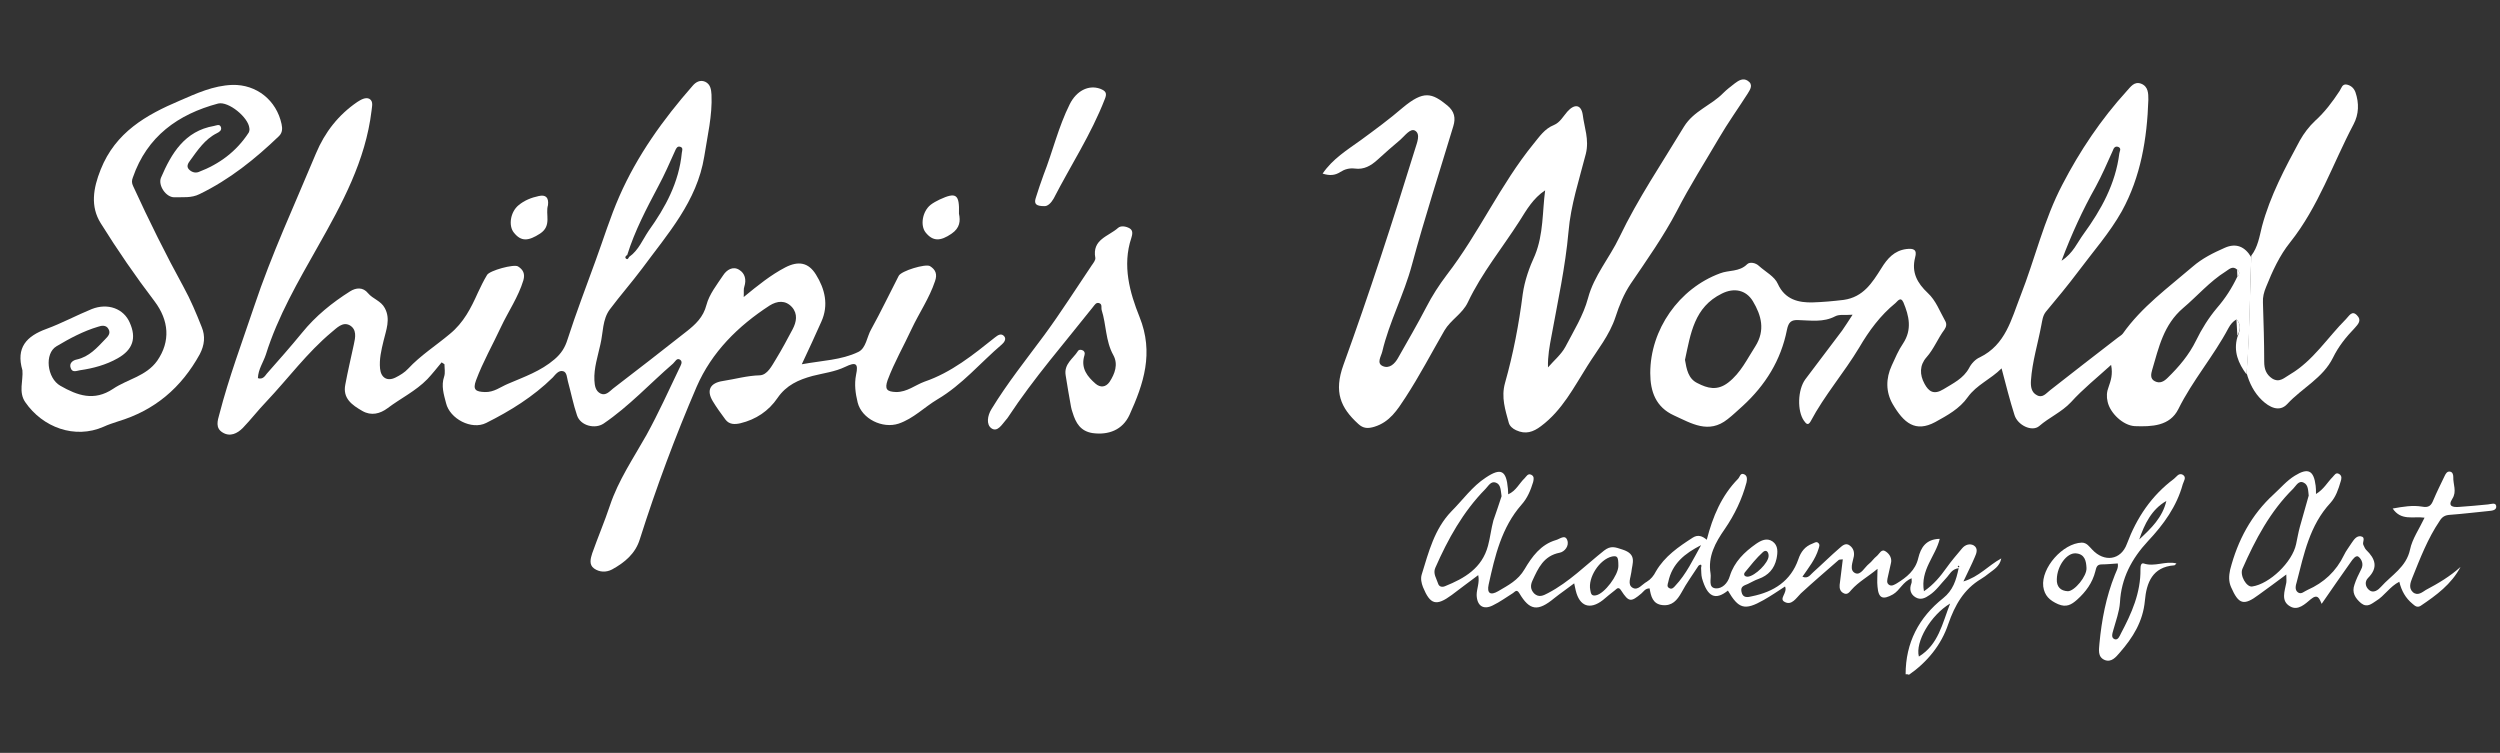
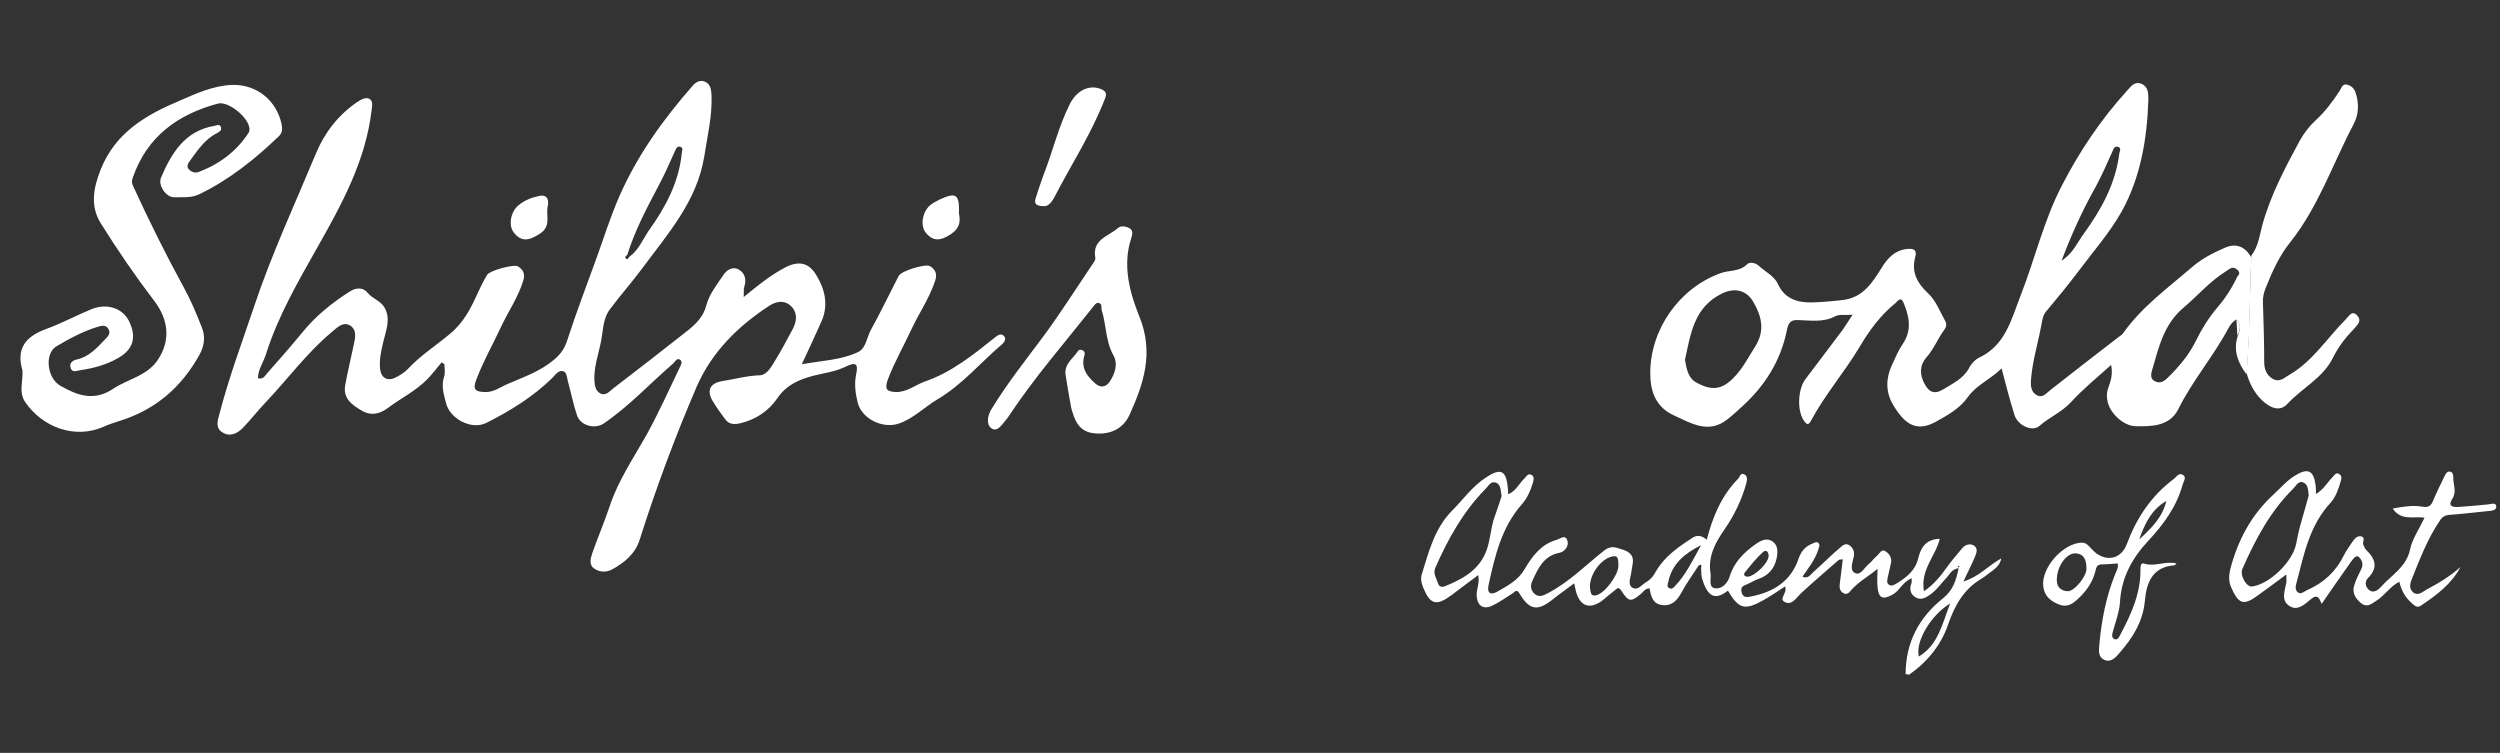
<svg xmlns="http://www.w3.org/2000/svg" version="1.1" id="Layer_1" x="0px" y="0px" viewBox="0 0 792 238.5" style="enable-background:new 0 0 792 238.5;" xml:space="preserve">
  <rect x="0" y="0" width="792" height="238.5" fill="#333333" stroke="none" />
  <style type="text/css">
	.st0{fill:#FFFFFF;}
</style>
  <g>
    <path class="st0" d="M603.7,213.6c0-10,4.2-18,11.9-24.1c3.1-2.5,4.1-5.6,4.9-9.5c-2.3,0.3-2.9,2.1-4,3.2c-1.7,1.8-3.1,3.9-5.2,5.3   c-1.4,1-2.9,1.7-4.5,0.7c-1.5-0.9-2-2.5-1.3-4.3c0.2-0.4,0.1-0.9,0.1-1.7c-2.8,1.1-3.7,3.8-5.9,5.1c-3.2,1.8-4.6,1.3-4.9-2.4   c-0.2-1.7,0-3.4,0-5.7c-3,2.5-6,4.1-8.3,6.7c-0.6,0.7-1.3,1.7-2.5,1c-1-0.5-1.3-1.5-1.2-2.6c0.3-2.7,0.7-5.3,1-8.1   c-0.6,0.1-1,0-1.3,0.2c-4,3.5-8.1,7-12,10.6c-1.5,1.5-2.9,3.9-5.1,2.7c-2-1,1-2.9,0.1-4.9c-2.3,1.5-4.5,3-6.8,4.3   c-6,3.4-7.9,2.8-11.3-3c-4,3.2-6.5,2-8.2-3.9c-0.3-1.1-0.2-2.2-0.3-3.3c0.2-0.8,0.2-1.4-0.8-0.7c-1.8,2.8-3.8,5.5-5.4,8.5   c-1.4,2.5-3,4.3-6,4c-3.1-0.3-3.7-2.8-4.1-5.3c-1.4,0-1.9,1-2.6,1.6c-3.3,2.8-4,2.8-6.4-0.9c-0.8-1.3-1.3-0.7-2-0.1   c-1.3,1-2.5,2-3.8,3.1c-4.1,3.2-7.4,2-8.6-3c-0.1-0.6-0.3-1.2-0.5-2.3c-2.2,1.7-4.3,3.1-6.3,4.7c-5.2,4.3-7.8,4-11.1-1.6   c-0.8-1.3-1.3-0.5-2,0c-2.1,1.3-4.1,2.8-6.4,3.9c-3,1.5-5,0.1-5.1-3.3c0-2,1-3.9,0.5-6.3c-2.9,2.2-5.7,4.2-8.4,6.3   c-4.9,3.6-6.8,3.1-9.1-2.5c-0.5-1.3-0.8-2.7-0.4-4c2.2-7.1,4-14.4,9.4-20c3.6-3.6,6.6-7.9,10.9-10.7c4.8-3.2,6.5-2.3,7,3.5   c0,0.5,0.1,1,0.1,1.8c2.5-1.1,3.5-3.5,5.2-5.1c0.6-0.6,1-1.6,2.1-1.1c1,0.5,0.8,1.4,0.6,2.3c-0.8,2.6-1.8,5.1-3.7,7.2   c-6.3,7.2-8.4,16.2-10.4,25.3c-0.6,2.8,0.6,3.5,3,2.1c3.2-1.9,6.3-3.4,8.4-7c2.3-3.9,5.1-7.8,9.9-9.2c1.2-0.3,2.9-1.9,3.6,0   c0.7,1.8-0.8,3.7-2.4,4c-5.1,1-6.8,4.9-8.6,8.8c-0.7,1.5-0.7,2.8,0.5,4.1c1.5,1.4,2.9,0.7,4.4-0.1c6.7-3.5,12-8.9,17.8-13.5   c2.1-1.6,3.4-1.1,5.8-0.3c4.7,1.5,3.1,4.3,2.8,7.2c-0.2,1.7-1.3,3.9,0.4,4.9c1.7,1,3-1.1,4.5-1.9c1.3-0.8,2.2-1.9,2.9-3.3   c2.8-4.8,7.2-7.8,11.7-10.7c1.6-1,3-0.5,4.4,0.7c1.9-7.4,4.7-14,9.9-19.3c0.6-0.6,0.7-1.9,1.8-1.5c1.2,0.4,1.1,1.6,0.9,2.6   c-1.4,5.3-3.8,10.3-6.9,14.8c-3,4.3-5.4,8.7-4.5,14.1c0.3,1.7-0.9,4.5,1.7,4.7c1.9,0.1,3.7-1.5,4.4-3.9c1.4-4.5,4.6-7.6,8.3-10.2   c1.6-1.1,3.4-2,5.2-0.8c1.9,1.3,1.7,3.5,1.3,5.5c-0.7,3.2-2.6,5.3-5.7,6.4c-1.2,0.4-2.3,1.1-3.4,1.6c-1.1,0.5-2.4,0.7-2,2.5   c0.4,2.1,2.1,1.7,3.3,1.4c6.9-1.4,12.3-4.8,14.7-11.7c0.8-2.4,2.1-4.1,4.5-5c0.6-0.2,1.1-0.7,1.7-0.3c0.8,0.6,0.4,1.3,0.2,2   c-1,3.3-3.1,5.9-5.1,8.8c1.9,0.8,2.6-0.8,3.5-1.5c2.8-2.5,5.4-5.1,8.3-7.6c0.9-0.8,2-1.8,3.3-0.7c1,0.8,1.4,1.9,1.2,3.3   c-0.3,1.8-1.6,4.5,0.5,5.4c1.7,0.7,2.9-1.9,4.3-3c0.9-0.7,1.5-1.7,2.4-2.4c0.9-0.7,1.5-2.5,2.9-1.5c1.2,0.8,2.1,2.2,1.6,3.9   c-0.3,1.3-0.6,2.7-0.9,4c-0.2,1-0.6,2.1,0.4,2.7c0.8,0.5,1.7-0.1,2.4-0.5c3.1-1.9,5.9-4.1,6.8-8c0.8-3.3,2.4-6,6.8-6.1   c-1.3,5.5-6.2,9.8-5,16.6c3.1-2.1,5.2-4.7,7.2-7.5c1.5-2.1,3.2-4.1,4.9-6.1c1-1.2,2.5-1.6,3.7-0.9c1.4,0.9,0.9,2.4,0.3,3.7   c-1,2.4-2.2,4.7-3.6,7.7c5-1.5,7.8-5,12-7.3c-0.5,2.6-2.5,3.6-4,4.8c-0.7,0.6-1.6,1.2-2.4,1.7c-5.5,3.3-8.3,8.3-10.4,14.3   c-2.2,6.6-6.7,12.1-12.5,16.1C604.7,213.6,604.2,213.6,603.7,213.6z M475.7,157.2c-0.3-1.9-0.2-3.7-1.8-4.3c-1.6-0.6-2.4,1.1-3.3,2   c-7.1,7.2-11.9,15.9-15.9,25c-0.8,1.8,0.4,3.4,0.9,5c0.3,1,1.3,1.2,2.2,0.8c6.2-2.5,11.7-5.7,13.6-12.8c0.7-2.6,1-5.4,1.7-8   C474,162.2,475,159.5,475.7,157.2z M512.7,179.3c0-2.9-0.3-3.3-2-3c-4,0.9-7.7,6.7-6.9,10.6c0.2,1.1,0.3,2,1.8,1.7   C508.3,188.1,512.7,182.2,512.7,179.3z M617.8,191.2c-6.2,3.7-11.1,12.2-9.9,16.8C614.1,204.2,615.3,197.6,617.8,191.2z    M538.9,172.7c-5.1,2.6-9.2,5.8-10.4,11.7c-0.2,0.7-0.5,1.5,0.3,1.9c0.8,0.5,1.4-0.1,1.9-0.7C534.2,181.9,536.4,177.2,538.9,172.7z    M560.3,176.1c0-1.3-0.8-2.1-1.8-1.2c-2.1,1.9-3.9,4.2-5.7,6.4c-0.5,0.6-0.3,1.4,0.9,1.4C556,182.5,560.3,178.3,560.3,176.1z    M620.7,179.4c-0.1-0.1-0.2-0.2-0.3-0.2c-0.1,0.1-0.2,0.2-0.2,0.3c0.1,0.1,0.3,0.2,0.4,0.3C620.7,179.6,620.7,179.5,620.7,179.4z" />
    <path class="st0" d="M139.9,114.8c-1.5,1.8-2.9,3.6-4.5,5.3c-3.7,3.8-8.5,6.1-12.6,9.2c-2.4,1.8-5.2,2.5-8,0.9   c-3.3-1.9-6.3-4-5.4-8.4c0.8-4.3,1.8-8.5,2.7-12.7c0.5-2.2,1-4.8-1.4-6.1c-2.2-1.1-4,0.9-5.6,2.2c-7.8,6.5-13.8,14.7-20.7,22   c-2.6,2.7-4.9,5.7-7.5,8.4c-1.7,1.7-4,2.9-6.4,1.4c-2.3-1.4-1.6-3.7-1-5.8c3-11.6,7.2-22.8,11-34.1c5.5-16.5,12.9-32.4,19.6-48.5   c2.8-6.7,7.1-12.2,13.1-16.3c1.1-0.7,2.6-1.6,3.8-1c1.4,0.8,0.8,2.5,0.7,3.8c-1.9,15.8-9.3,29.4-17,43c-6.2,11-12.7,22.1-16.5,34.3   c-0.8,2.4-2.4,4.6-2.5,7.4c1.5,0.5,2.2-0.6,2.8-1.4c3.8-4.3,7.6-8.6,11.2-13c4.3-5.3,9.5-9.5,15.2-13.1c1.9-1.2,4.1-1.4,5.7,0.6   c1.5,1.8,4.1,2.4,5.3,4.7c1.9,3.5,0.4,7-0.4,10.4c-0.7,2.9-1.4,5.8-1.1,8.8c0.3,2.9,2.3,4.1,4.9,2.8c1.4-0.7,2.9-1.6,4-2.8   c3.9-4.2,8.8-7.3,13.2-11c4.4-3.6,6.7-8.2,8.9-13.1c0.9-1.9,1.8-3.8,2.9-5.6c0.8-1.4,8.5-3.5,9.8-2.7c1.6,1,2.3,2.3,1.7,4.4   c-1.6,5.3-4.8,9.9-7.1,14.8c-2.6,5.6-5.7,11-7.9,16.9c-1.1,3-0.1,3.6,2.8,3.7c2.9,0.1,4.9-1.6,7.3-2.6c5.1-2.2,10.4-4,14.8-7.8   c2.1-1.8,3.3-3.7,4.1-6.3c2.7-8.4,5.9-16.7,8.9-25c2.5-6.8,4.6-13.7,7.5-20.3c5.7-13,13.9-24.4,23.2-35c1-1.2,2.4-2,4-1.3   c1.7,0.8,1.9,2.5,2,4.1c0.3,6.6-1.3,13.1-2.3,19.6c-2.3,14.2-11.6,24.5-19.7,35.5c-3.3,4.4-6.9,8.5-10.2,12.9   c-2.4,3.2-2.1,7.4-3,11.1c-0.8,3.7-2.1,7.5-1.9,11.4c0.1,1.6,0.3,3.4,2,4.2c1.6,0.7,2.7-0.6,3.9-1.6c7.8-6,15.6-12,23.3-18.1   c2.8-2.2,5.3-4.5,6.3-8.4c0.9-3.4,3.3-6.4,5.3-9.4c1.1-1.7,3.1-3,5.1-1.7c1.8,1.1,2.3,3.1,1.6,5.3c-0.3,0.8-0.1,1.7-0.2,3.3   c4.5-3.7,8.6-7,13.2-9.4c4.1-2.1,7.3-1.6,9.7,2.3c2.8,4.5,4.1,9.6,1.7,14.9c-1.9,4.3-3.9,8.6-6.2,13.5c6.5-1.2,12.5-1.3,17.9-3.9   c2.5-1.2,2.7-4.8,4.1-7.2c3.1-5.6,5.8-11.3,8.7-16.9c0.8-1.6,8.5-3.9,9.9-3.1c1.8,1.1,2.4,2.6,1.6,4.8c-1.8,5.4-5,10-7.4,15.1   c-2.5,5.4-5.5,10.6-7.6,16.2c-1,2.9-0.3,3.7,2.7,3.8c3.5,0,6-2.2,9-3.3c8.5-2.9,15.4-8.5,22.3-14c1-0.8,2-1.4,2.9-0.4   c0.8,0.9,0,2-0.7,2.6c-6.8,5.8-12.6,12.8-20.4,17.4c-4.2,2.5-7.6,6.1-12.3,7.7c-5.1,1.7-11.7-1.5-13-6.7c-0.7-2.9-1.1-5.7-0.5-8.8   c0.8-3.6-0.1-4.1-3.4-2.5c-3.3,1.6-6.9,2-10.4,2.9c-4.4,1.2-8.3,2.9-11.1,7c-2.8,4.1-6.8,6.8-11.8,8c-1.8,0.4-3.5,0.4-4.7-1.2   c-1.4-1.9-2.8-3.8-4-5.8c-2.1-3.5-0.8-5.8,3.2-6.4c3.9-0.6,7.7-1.7,11.7-1.8c2.4-0.1,3.8-3,5.1-5.1c1.9-3.1,3.6-6.3,5.3-9.5   c1.2-2.3,1.7-4.8-0.2-7c-2.1-2.3-4.7-2-7.1-0.5c-10,6.5-18.3,14.7-23.1,25.7c-6.8,15.8-12.8,31.9-18,48.3c-1.4,4.6-4.8,7.4-8.8,9.6   c-1.9,1-4,0.9-5.7-0.3c-1.7-1.2-1.1-3.2-0.6-4.8c1.8-5.1,3.9-10,5.6-15.1c2.7-8.1,7.5-15.1,11.6-22.4c3.8-6.9,7-14,10.4-21.1   c0.4-0.9,1.2-2,0.3-2.7c-1.1-0.8-1.6,0.6-2.3,1.2c-7.3,6.3-13.9,13.5-22,19c-2.7,1.8-7.3,0.7-8.4-2.6c-1.2-3.5-1.9-7.2-2.9-10.8   c-0.3-1.1-0.3-2.9-1.5-3.2c-1.4-0.4-2.4,1-3.3,2c-6.2,6.1-13.5,10.6-21.1,14.4c-4.6,2.3-11.5-1.3-12.7-6.3   c-0.7-2.7-1.6-5.5-0.6-8.4c0.4-1.2,0.1-2.6,0.1-3.9C140.6,115.3,140.3,115,139.9,114.8z M199.3,81.4c3-2.1,4.3-5.5,6.2-8.3   c5.3-7.4,9.6-15.3,10.5-24.7c0.1-0.7,0.5-1.6-0.5-1.9c-0.9-0.3-1.3,0.5-1.6,1.2c-1.7,3.8-3.4,7.7-5.4,11.4c-3.7,7-7.4,14-9.8,21.7   c-0.5,0.2-0.8,0.8-0.4,1.1C198.8,82.4,199.1,81.8,199.3,81.4z" />
    <path class="st0" d="M708.5,101.2c-1.1,0.6-1.9,1.6-2.5,2.7c-4.7,8.9-11.4,16.6-15.9,25.7c-2.7,5.4-8.4,5.6-13.8,5.4   c-3.7-0.2-7.8-4.1-8.6-7.7c-0.4-1.6-0.3-3.2,0.3-4.7c0.7-2,1.4-4,0.8-7c-4.5,4.1-8.9,7.6-12.7,11.8c-3,3.2-6.9,4.8-10.1,7.6   c-2.3,1.9-6.8-0.3-7.8-3.5c-1.5-4.7-2.7-9.5-4.1-14.8c-3.5,3.5-7.9,5.2-10.7,9.1c-2.6,3.7-6.5,5.8-10.3,7.9   c-6.3,3.4-10,0.3-13.5-5.7c-2.2-3.8-2.2-8.1-0.3-12.2c1.1-2.4,2.1-4.8,3.6-7c2.9-4.4,1.9-8.7,0.1-13c-0.9-2-1.9-0.3-2.5,0.2   c-4.8,3.9-8.4,8.8-11.5,14.1c-4.8,8-11,15.1-15.4,23.4c-0.8,1.4-1.4,0.8-2.1-0.2c-2.2-3.1-2-9.8,0.4-13.1   c3.9-5.2,7.8-10.3,11.7-15.5c1-1.4,1.9-2.9,3.3-5c-2.3,0.2-4.2-0.2-5.5,0.5c-3.8,2-7.8,1.3-11.7,1.2c-2.2-0.1-3.1,0.6-3.6,3.1   c-1.9,9.6-6.8,17.5-14,24.1c-1.6,1.4-3.1,2.9-4.8,4.2c-6,4.8-11.5,1.3-17-1.2c-5.7-2.6-7.5-7.5-7.5-13.4c0-13.8,9.1-26.8,22.1-31.6   c2.8-1.1,6.1-0.4,8.6-2.9c0.8-0.8,2.7-0.5,3.8,0.6c2,1.8,4.9,3.3,5.9,5.6c2.3,5.1,6.7,6,11,5.9c3.3-0.1,6.6-0.4,9.9-0.8   c6.2-0.9,9-5.4,11.9-10c1.9-3.1,4.1-5.6,7.9-6.1c2.4-0.3,3.5,0.2,2.8,2.7c-1.2,4.7,0.7,8.1,4,11.2c2.6,2.4,3.8,5.8,5.5,8.8   c0.6,1,0.4,1.9-0.2,2.8c-2.1,2.8-3.3,6.1-5.7,8.8c-2.2,2.5-2.2,5.5-0.6,8.4c1.3,2.4,2.9,3.6,6,1.7c3.1-1.9,6.3-3.4,8.1-6.7   c0.7-1.4,2-2.8,3.4-3.4c8.2-4,10-12.1,12.9-19.5c4.6-11.7,7.4-24.1,13.3-35.3c5.5-10.6,12.2-20.6,20.3-29.5   c1.3-1.4,2.4-3.2,4.6-2.4c2.3,0.9,2.3,3.1,2.3,5.1c-0.4,12.3-2.4,24.4-8.4,35.3c-3.8,6.8-9.1,12.8-13.8,19.1   c-3.3,4.4-6.8,8.6-10.3,12.8c-1,1.3-1.1,2.8-1.4,4.2c-1.1,5.9-2.9,11.6-3.3,17.6c-0.1,1.8,0.1,3.7,1.9,4.6c1.8,1,2.9-0.6,4.2-1.6   c7.2-5.6,14.3-11.2,21.5-16.7c0.5-0.4,1.1-0.7,1.5-1.2c6-8.5,14.3-14.5,22.1-21.2c3.1-2.7,6.6-4.4,10.2-6c3.6-1.6,6.4-0.4,8.4,3   c-0.5,12.4-0.4,24.8-1.5,37.1c-2.6-3.5-4.2-7.3-2.9-11.8C709.7,104.6,710.1,102.8,708.5,101.2z M708.8,87.6   c0.8-0.8,0.8-1.5-0.1-2.2c-1.4-1.3-2.5-0.1-3.6,0.6c-5.1,3.2-9,7.8-13.5,11.6c-6.2,5.3-7.7,12.5-9.8,19.6c-0.3,1.1-0.8,2.8,0.9,3.6   c1.6,0.8,2.9,0,4-1.1c3.6-3.5,6.8-7.3,9-11.8c1.8-3.7,4-7.2,6.6-10.3C705,94.5,707.1,91.2,708.8,87.6z M533.8,114   c0.5,2.9,1,6,4,7.4c3.1,1.6,6.2,2.5,9.7-0.2c4-3.1,6-7.5,8.6-11.5c3.2-5.1,1.9-9.8-0.8-14.3c-2.2-3.6-6-4.3-9.8-2.4   C536.7,97.3,535.6,105.7,533.8,114z M653.1,82.6c3.7-2.4,5-5.8,7-8.5c5.6-7.7,10.1-15.9,11.3-25.5c0.1-0.7,0.7-1.5-0.2-2   c-1.1-0.5-1.6,0.3-1.9,1.2c-1.7,3.8-3.4,7.7-5.4,11.4C659.8,66.5,656.3,74.1,653.1,82.6z" />
-     <path class="st0" d="M489.5,60.3c-3.8,2.5-5.9,6.2-8.1,9.7c-5.5,8.6-12,16.5-16.4,25.8c-1.7,3.6-5.4,5.5-7.4,8.9   c-4.1,7.1-7.9,14.4-12.4,21.3c-2.5,3.8-4.9,7.7-9.8,9.2c-2,0.6-3.5,0.6-5.1-0.9c-5.6-5.1-7.8-10.1-4.7-18.7   c8.2-22.6,15.6-45.4,22.7-68.4c0.6-2,1.8-4.7,0-5.8c-1.5-0.9-3.3,1.7-4.7,2.9c-2.5,2.1-4.9,4.2-7.3,6.4c-2,1.8-4.2,3.1-7.1,2.7   c-1.7-0.2-3.2,0.2-4.6,1.1c-1.7,1.1-3.4,1.2-5.6,0.5c3.2-4.7,7.8-7.5,12.1-10.6c4.5-3.3,9-6.6,13.3-10.3c6.6-5.5,9.2-4.7,14.1-0.7   c2.3,1.9,2.7,4,1.9,6.6c-4.4,14.6-9.1,29.1-13.1,43.9c-2.5,9.4-7.2,18.1-9.4,27.5c-0.4,1.6-1.9,3.7,0.2,4.6   c2.1,0.9,3.8-0.8,4.8-2.6c3-5.3,6.1-10.6,8.9-16c1.9-3.7,4.1-7.1,6.6-10.4c10.1-13.1,16.9-28.5,27.4-41.4c1.9-2.3,3.5-4.8,6.5-6   c1.9-0.8,2.9-2.7,4.2-4.2c2.3-2.6,4.4-2.3,4.9,0.9c0.5,4.1,2.1,7.9,1,12.4c-2.1,8.2-4.8,16.3-5.5,24.7c-1,11.2-3.4,22.1-5.4,33.1   c-0.6,3.2-1.2,6.3-1.1,9.9c1.9-2.2,4.2-4.1,5.5-6.5c2.6-5,5.7-9.9,7.2-15.5c1.9-7.1,6.8-12.7,9.9-19.2   c5.9-12.3,13.5-23.5,20.5-35.1c3.1-5,8.6-6.7,12.4-10.6c1.1-1.1,2.4-2.1,3.7-3.1c1.2-0.9,2.6-1.8,4.1-0.8c1.8,1.2,0.8,2.7,0,4   c-3,4.7-6.3,9.3-9.1,14.1c-4.5,7.7-9.3,15.2-13.4,23.2c-4.2,8-9.5,15.5-14.6,23c-2.2,3.3-3.6,6.8-4.8,10.5   c-1.9,5.8-5.7,10.4-8.9,15.5c-4.3,6.8-8,14.1-14.7,19.1c-2.5,1.9-4.9,2.7-7.9,1.3c-1.1-0.5-2-1.3-2.3-2.3   c-1.1-4.1-2.5-8.1-1.2-12.7c2.6-9.2,4.4-18.6,5.6-28.1c0.6-4.3,2.1-8.5,3.9-12.4C489,74.1,488.6,67.1,489.5,60.3z" />
    <path class="st0" d="M7.1,117.3c-2.1-7.2,1.3-10.8,7.6-13.1c4.9-1.8,9.5-4.3,14.4-6.3c5.1-2,10.1-0.1,12,4.3   c2.2,4.9,1,8.6-3.8,11.3c-3.7,2.1-7.8,3.2-12,3.8c-1.1,0.2-2.4,0.8-2.9-0.7c-0.6-1.6,0.8-2.5,1.9-2.7c4-0.9,6.4-3.7,9-6.4   c1-1,1.8-1.9,1.1-3.2c-0.7-1.4-2.2-1.2-3.3-0.8c-4.7,1.4-9,3.7-13.2,6.2c-3.9,2.3-3,10.1,1.2,12.5c5.4,3.1,10.7,5,16.7,1   c4.6-3.1,10.5-4,14-8.9c4.3-6.2,3.7-12.8-0.8-18.8c-6.1-8-11.8-16.3-17.1-24.8c-3.3-5.3-2.4-11,0-17c4.7-11.8,14.4-17.3,25-21.8   c5.3-2.3,10.7-4.8,16.7-5c7.7-0.2,14,4.9,15.6,12.4c0.3,1.4,0.3,2.7-0.8,3.8c-7.6,7.3-15.7,13.8-25.2,18.4c-2.6,1.3-5.3,0.9-7.9,1   c-2.7,0.1-5.3-3.8-4.3-6.2c3.3-7.7,7.5-14.8,16.8-16.4c0.7-0.1,1.8-0.8,2.2,0.4c0.3,1-0.5,1.5-1.3,1.9c-3.8,1.9-6.1,5.4-8.5,8.7   c-0.6,0.8-1.2,1.8-0.4,2.7c0.8,0.9,2,1.3,3.1,0.9c6.6-2.5,12-6.5,15.9-12.5c0.2-0.4,0.3-1,0.2-1.4c-0.3-3.4-6.6-8.6-9.9-7.8   c-12.7,3.4-22.5,10.4-27,23.4c-0.4,1-0.4,1.8,0.1,2.8c5,10.9,10.3,21.6,16,32c2.2,4,4,8.3,5.7,12.6c1.2,2.9,0.9,5.7-0.6,8.6   C57.4,122.9,49,130,37.4,133.5c-1.5,0.5-3.1,1-4.6,1.7c-9.1,4-19.3,0.2-24.8-7.8C5.8,124.2,7.4,120.6,7.1,117.3z" />
    <path class="st0" d="M337.6,118.9c-0.6-3.6,2.4-5.3,3.9-7.7c0.3-0.5,1.1-0.5,1.7-0.1c0.7,0.6,0.4,1.3,0.2,2   c-0.9,3.7,1.1,6.2,3.6,8.4c1.6,1.4,3.3,1.2,4.5-0.5c1.7-2.6,2.8-5.6,1.2-8.5c-2.5-4.5-2.2-9.6-3.7-14.3c-0.2-0.8,0.3-1.9-0.9-2.2   c-0.9-0.2-1.3,0.6-1.8,1.2c-9.1,11.5-18.8,22.6-26.9,34.9c-0.2,0.3-0.4,0.6-0.7,0.9c-1.3,1.5-2.7,4-4.6,2.7c-1.7-1.2-1.3-4,0-6.1   c5-8.2,11-15.7,16.7-23.4c5.3-7.2,10.1-14.8,15.1-22.2c0.5-0.7,1.2-1.6,1.1-2.3c-1.1-5.9,4.2-6.8,7.2-9.5c0.9-0.8,2.5-0.5,3.6,0.1   c1.3,0.7,0.9,2.1,0.6,3.1c-2.9,8.7-0.5,17.3,2.6,25c4.6,11.4,1.3,21.2-3.2,31.1c-2.2,4.7-6.6,6.4-11.7,5.7   c-3.8-0.6-5.3-3.2-6.3-6.5c-0.2-0.6-0.4-1.2-0.5-1.8C338.7,125.5,338.1,122.2,337.6,118.9z" />
    <path class="st0" d="M711.7,118.1c1-12.4,1-24.8,1.5-37.1c2.1-2.7,2.6-6.1,3.4-9.3c2.6-9.7,7.3-18.5,12-27.2   c1.3-2.3,2.9-4.4,4.8-6.2c3.1-2.8,5.5-6,7.8-9.5c0.6-0.9,0.8-2.3,2.3-2c1.3,0.3,2.2,1.1,2.7,2.4c1.2,3.5,1.1,7-0.6,10.2   c-6.6,12.5-11.1,26.1-20.1,37.4c-3.3,4.1-5.6,9.1-7.6,14.1c-0.7,1.7-1.1,3.2-1,5c0.2,6.2,0.4,12.5,0.4,18.7c0,2.3,0.6,4,2.5,5.3   c2.4,1.5,3.9-0.3,5.7-1.3c7.3-4.3,11.8-11.6,17.7-17.5c1-1,1.9-2.9,3.5-1.2c1.5,1.5,0.5,2.7-0.8,4.1c-2.7,2.8-5.1,5.8-6.8,9.3   c-3.2,6.5-9.8,9.6-14.5,14.7c-2.5,2.7-5.7,1-8-1.2C714.1,124.4,712.6,121.4,711.7,118.1z" />
    <path class="st0" d="M779.5,179.6c-2.9,5.5-7.7,9-12.6,12.3c-1.1,0.7-1.8,0.1-2.6-0.6c-2.2-1.8-3.5-4.1-4.2-7   c-3,1.5-4.7,4.5-7.4,6.1c-1.4,0.9-2.8,2.2-4.7,0.7c-1.9-1.6-3-3.4-2.1-5.9c0.5-1.6,1.3-3.2,2.1-4.8c0.9-1.6,0.2-3.2-0.8-4   c-0.8-0.7-1.9,0.8-2.5,1.7c-3,4.2-6,8.6-9.2,13.2c-0.7-1.6-1.2-3.3-3.4-1.5c-1.8,1.5-4.1,3.8-6.6,2.3c-3-1.7-1.7-4.8-1.2-7.5   c0.1-0.7,0-1.4,0-2.6c-3.1,2.3-5.9,4.4-8.7,6.4c-4.8,3.6-6.4,3.1-8.8-2.4c-0.8-1.8-0.7-3.6-0.3-5.5c2.4-9.3,6.7-17.4,13.8-23.9   c2.2-2,4.1-4.3,6.7-5.9c4.2-2.6,6-1.7,6.6,3.2c0.1,0.7,0.1,1.4,0.1,2.6c2.5-1.5,3.6-3.7,5.3-5.4c0.6-0.6,1-1.6,2.1-0.9   c0.9,0.6,0.7,1.5,0.4,2.4c-0.7,2.4-1.5,4.8-3.2,6.7c-6.6,7.1-8.4,16.2-10.7,25.1c-0.3,1-0.7,2.4,0.3,3.2c1.1,0.9,2.1-0.3,3.1-0.7   c5.2-2.3,9.1-5.9,11.6-11.1c0.6-1.3,1.6-2.5,2.4-3.8c0.7-1,1.5-2.3,2.9-2.1c1.7,0.3,0.4,1.9,0.8,2.7c0.3,0.6,0.5,1.2,0.9,1.6   c2.9,2.8,3.9,5.6,0.6,8.9c-1.1,1.1-0.9,2.7,0.2,3.7c1.5,1.4,3.1,0,3.9-0.9c3.3-3.7,8-6.2,9.2-11.8c0.7-3.4,2.9-6.5,4.6-10.1   c-3.6-0.5-7.4,1.1-10.1-2.9c3.3-0.6,6.3-1.1,9.3-0.6c2.1,0.4,2.9-0.3,3.6-2.1c1.1-2.6,2.4-5.2,3.6-7.7c0.3-0.6,0.7-1.4,1.6-1.3   c0.9,0.1,1.1,1,1.1,1.7c-0.1,2.3,1.2,4.6-0.3,6.9c-1.6,2.5,0.3,2.7,2,2.6c3.1-0.2,6.2-0.5,9.3-0.8c1-0.1,2.4-0.7,2.6,0.5   c0.2,1.4-1.4,1.5-2.5,1.6c-4.1,0.4-8.1,0.9-12.2,1.2c-1.5,0.1-2.4,0.6-3.2,1.9c-3.8,5.6-6.2,11.9-8.7,18.1   c-0.6,1.5-1.2,3.2,0.2,4.5c1.5,1.3,3,0,4.1-0.7C772.3,184.9,776.2,182.6,779.5,179.6z M731.4,157c-0.2-1.6-0.1-3.4-1.6-4.1   c-1.6-0.8-2.4,1-3.3,1.9c-7.3,7.2-12,16.1-16.1,25.4c-0.9,2.1,1.3,5.9,3.1,5.6c5.5-0.8,12.7-7.7,13.9-13.4c0.4-1.8,0.7-3.7,1.2-5.5   C729.5,163.6,730.5,160.3,731.4,157z" />
    <path class="st0" d="M689.5,178.5c-0.3,0.3-0.5,0.6-0.7,0.6c-6.9,0.5-8.8,5.5-9.3,11.2c-0.6,6.6-3.8,11.7-8,16.5   c-1.2,1.4-2.6,3.1-4.7,2.3c-2.4-1-1.8-3.4-1.7-5.2c0.7-7.5,2.1-14.8,4.9-21.8c0.4-1.1,1.2-2.2,0.9-3.6c-1.7,0.1-3.4,0.3-5.1,0.3   c-1.6,0-1.7,1.1-2,2.2c-0.9,3.6-3,6.5-5.8,9c-1.8,1.6-3.4,2.5-6,1.4c-2.7-1.2-4.3-2.7-4.7-5.6c-0.7-5.9,6.2-13.7,12.2-13.9   c1.6,0,2.4,1.3,3.3,2.2c3.8,4.1,9.1,3.4,11-1.8c3.1-8.3,7.8-15.3,14.9-20.6c0.8-0.6,1.5-2,2.8-1.3c1.3,0.8,0.3,2,0,3   c-1.9,7-6.1,12.8-11,18c-5.2,5.6-8.5,11.8-8.9,19.5c-0.2,2.9-1.3,5.8-2.1,8.7c-0.3,1.1-0.8,2.4,0.4,2.9c1.1,0.4,1.6-1,2-1.8   c3.4-6.4,6.3-12.9,6.2-20.4c0-1.1,0.2-2,1-1.8C682.6,179.7,686,177.6,689.5,178.5z M651.6,183.5c-0.1,2.4,1.2,3.7,3.5,3.8   c2.1,0,6.1-4.8,5.9-7.4c-0.1-2.1-0.5-4.4-3.4-4.6C654.8,175.1,651.7,179.2,651.6,183.5z M686.3,158.7c-4.7,2.7-6.9,7.3-8.6,12.2   C681.5,167.4,685.1,163.9,686.3,158.7z" />
    <path class="st0" d="M330.8,65.3c-2.4,0-3.3-0.6-2.7-2.5c0.8-2.5,1.6-5,2.5-7.4c2.9-7.4,4.7-15.2,8.3-22.4c2.1-4.2,5.9-6.2,9.6-4.9   c1.8,0.7,2.3,1.4,1.5,3.3c-4.3,11.1-10.8,21-16.2,31.5C333,64.3,331.9,65.4,330.8,65.3z" />
    <path class="st0" d="M173.6,65c-0.9,2.9,1.3,6.5-2.5,9c-3.7,2.4-6,2.6-8.3-0.3c-1.8-2.2-1.1-6.6,1.5-8.7c1.8-1.5,4-2.4,6.4-2.9   C172.9,61.6,173.9,62.6,173.6,65z" />
    <path class="st0" d="M303.8,67.7c0.5,2.3,0.3,4.5-2.3,6.3c-3.6,2.5-6,2.5-8.3-0.4c-1.7-2.2-1-6.6,1.6-8.7c0.9-0.7,1.9-1.2,2.9-1.7   C302.9,60.8,304,61.5,303.8,67.7z" />
    <path class="st0" d="M708.5,101.2c1.6,1.6,1.2,3.4,0.3,5.2C708.7,104.6,708.6,102.9,708.5,101.2z" />
-     <path class="st0" d="M708.8,87.6c0-0.7-0.1-1.5-0.1-2.2C709.6,86.1,709.7,86.8,708.8,87.6z" />
+     <path class="st0" d="M708.8,87.6c0-0.7-0.1-1.5-0.1-2.2z" />
  </g>
</svg>